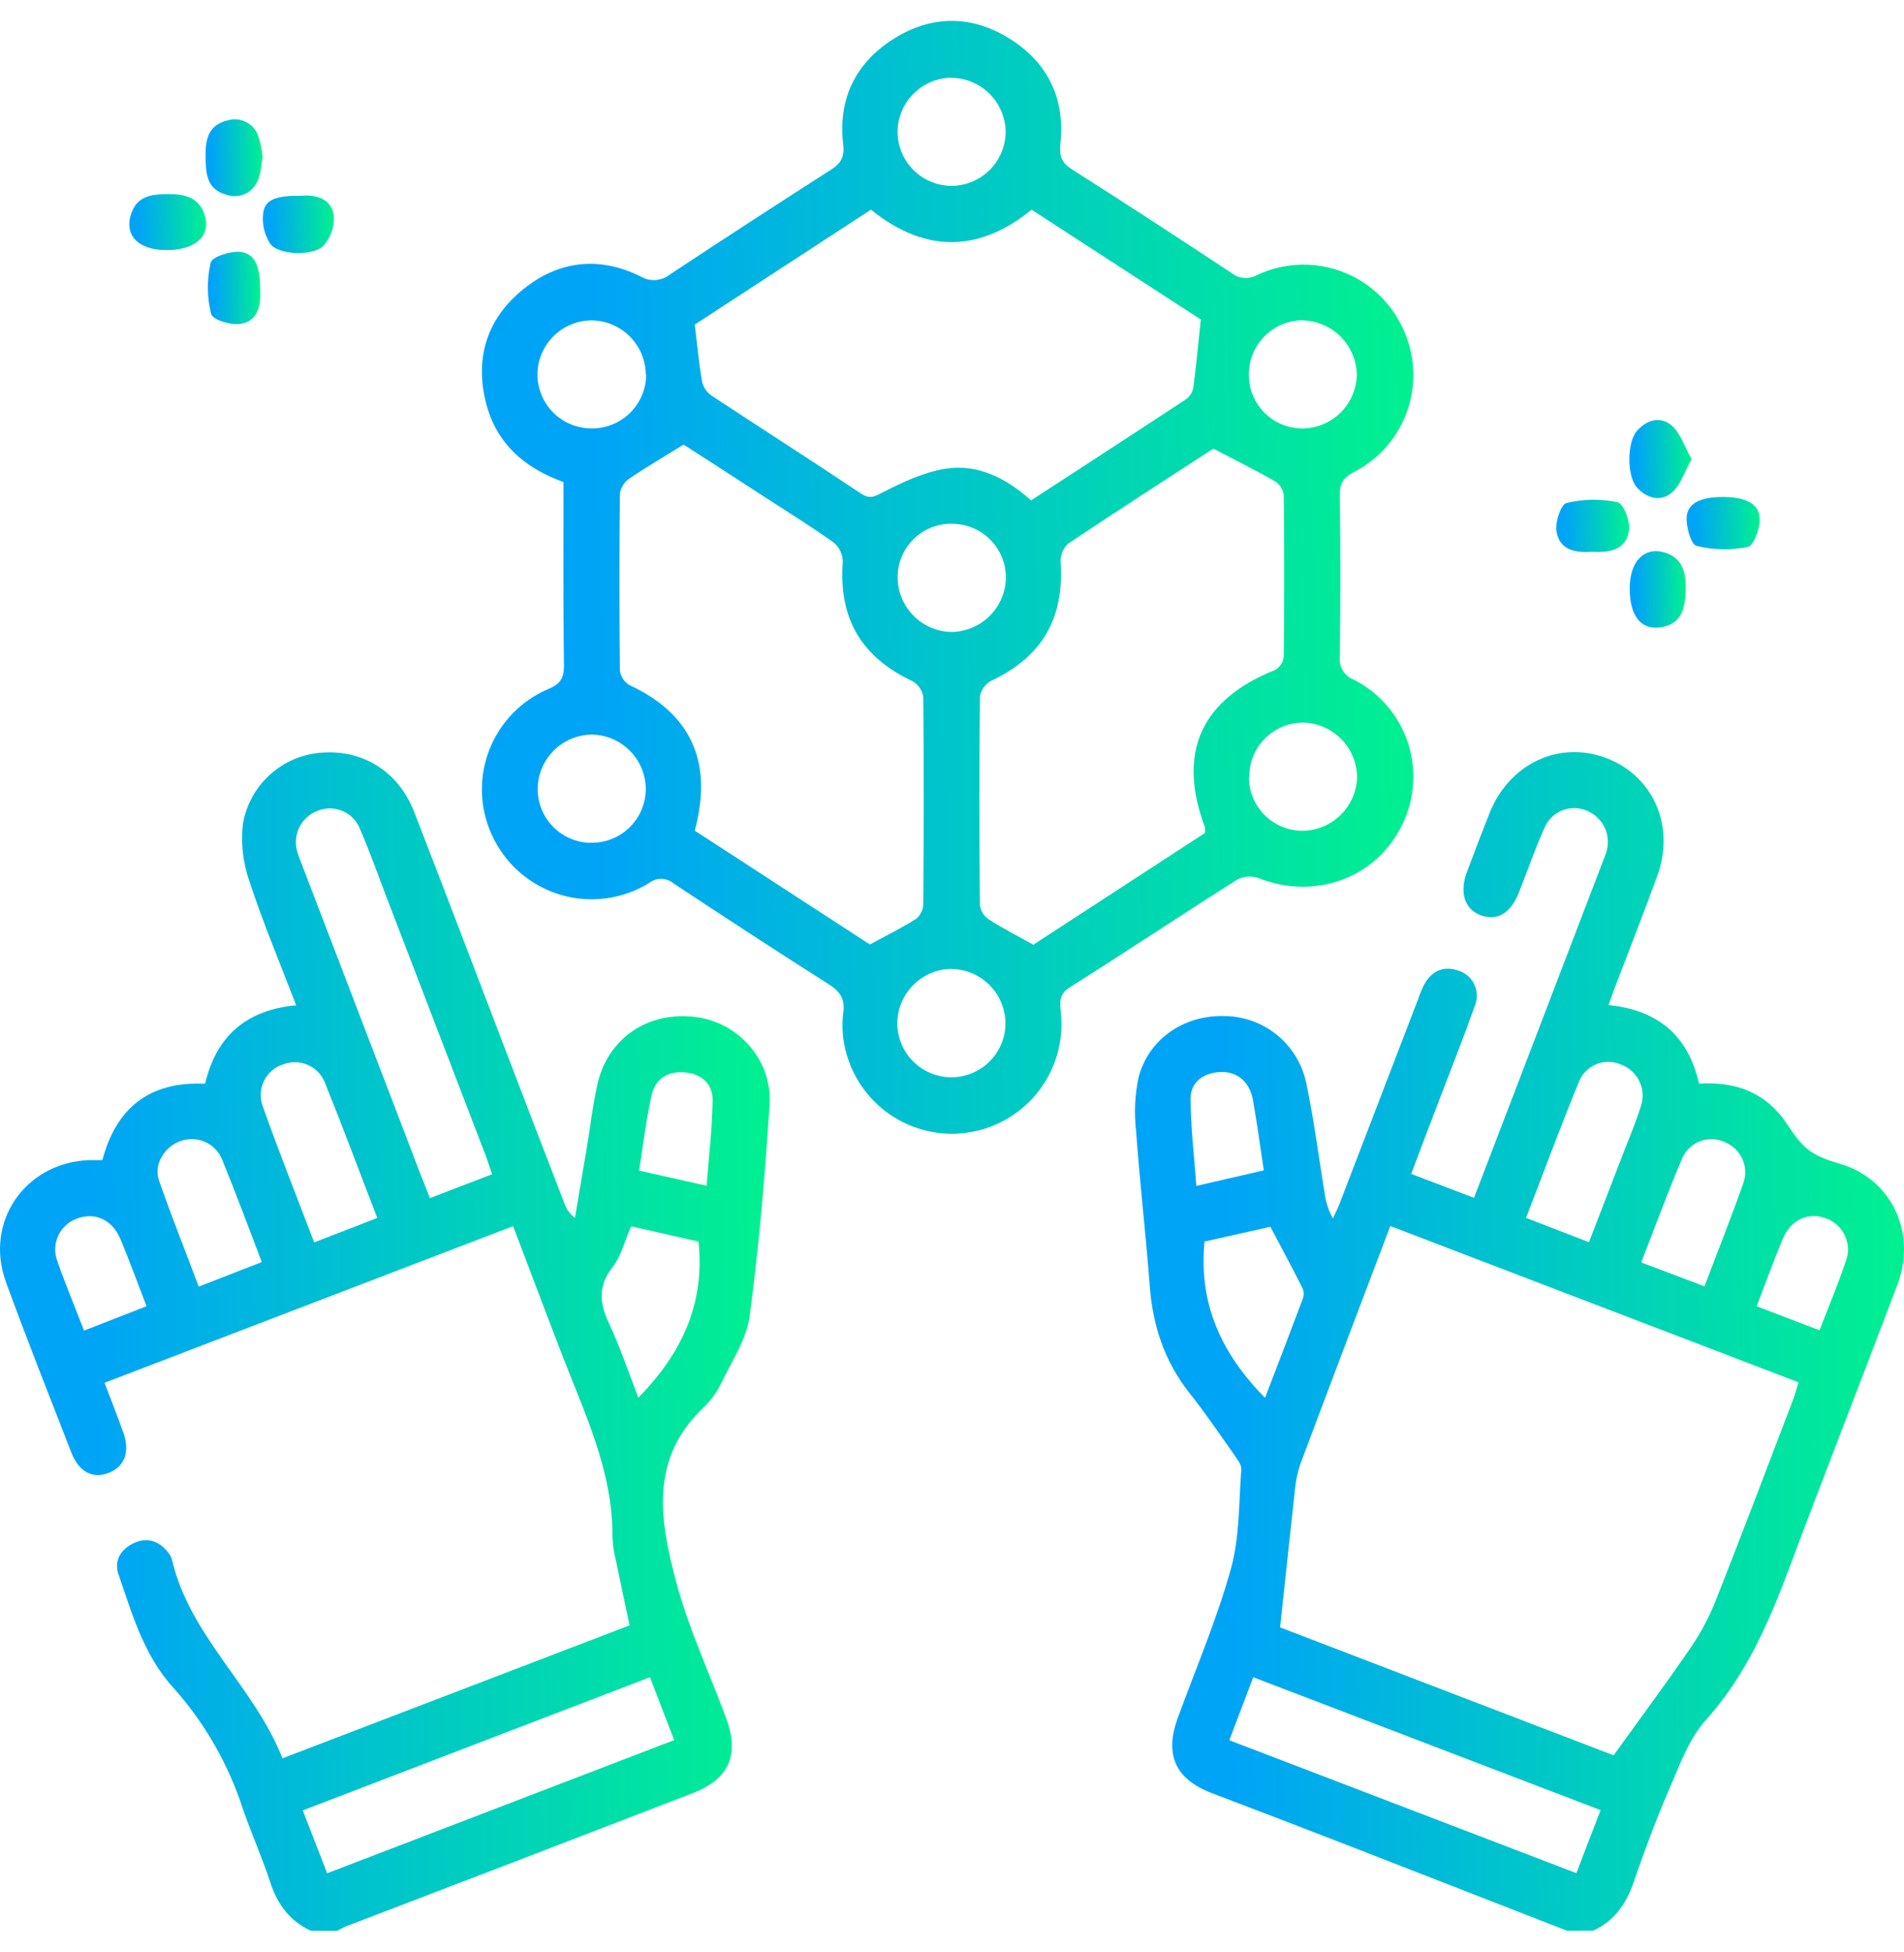
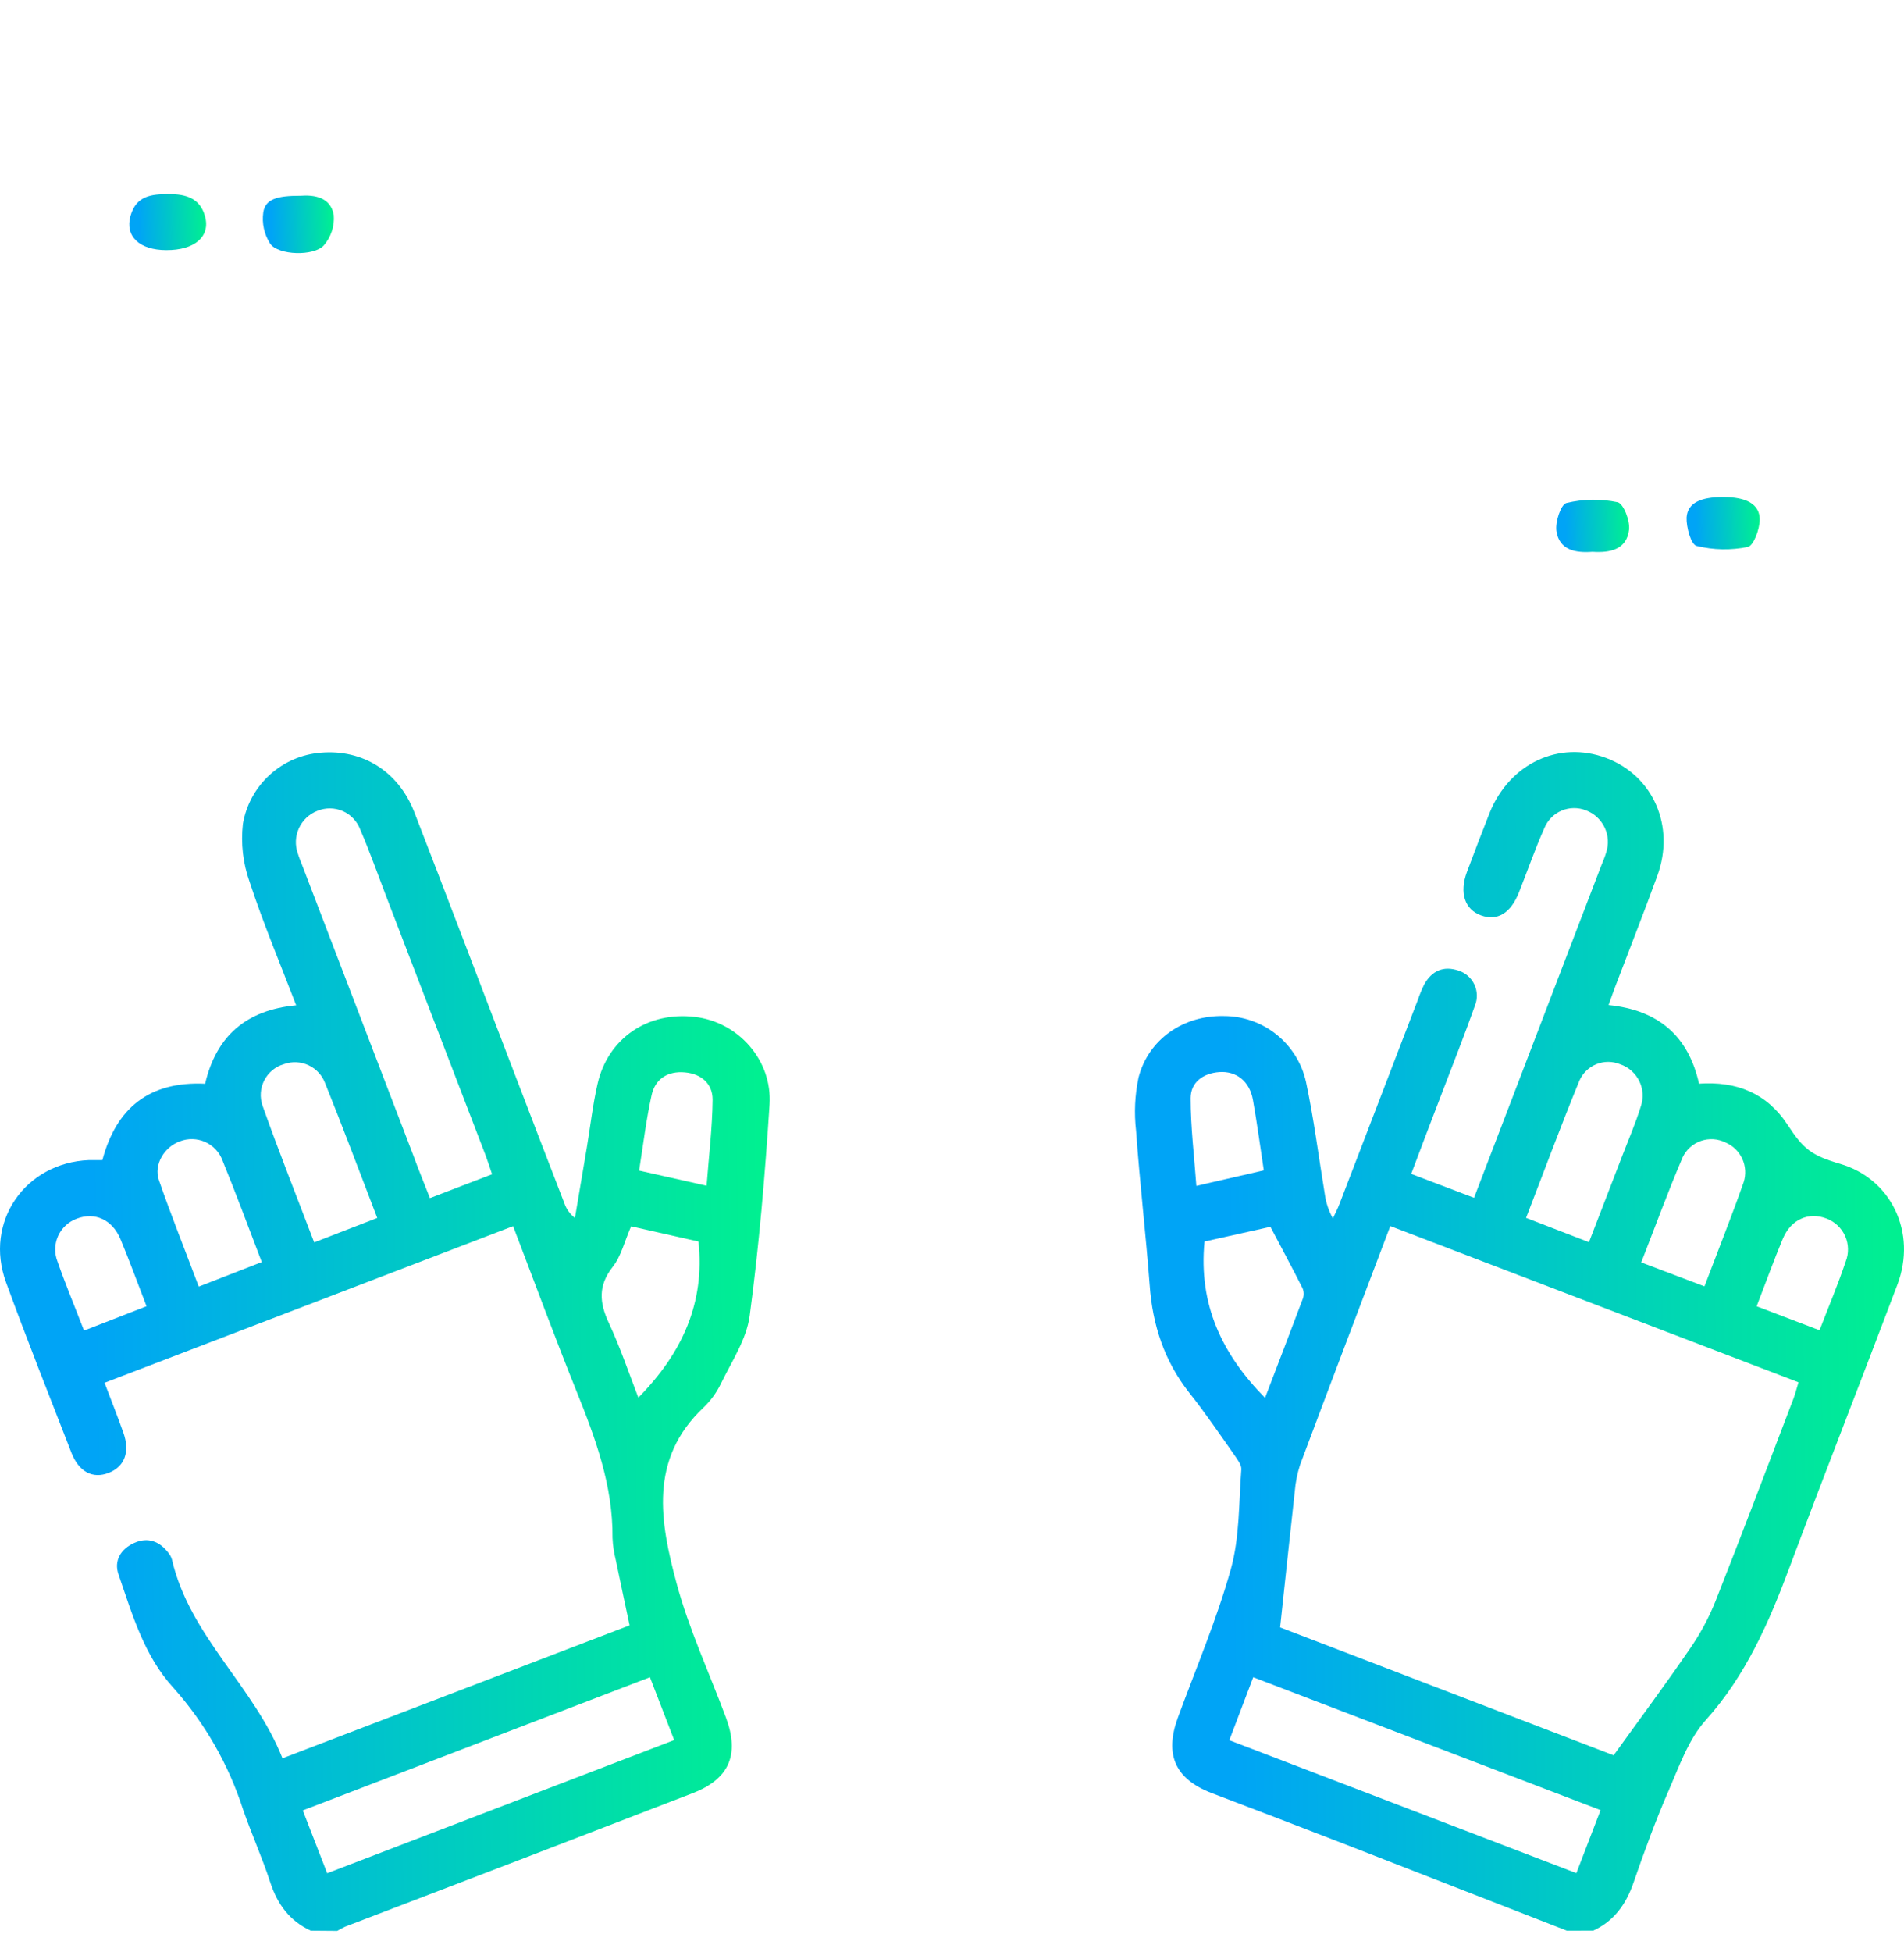
<svg xmlns="http://www.w3.org/2000/svg" width="80" height="82" viewBox="0 0 80 82" fill="none">
  <path d="M65.832 81.088C62.757 79.889 59.679 78.69 56.6 77.492C54.705 76.758 52.806 76.028 50.909 75.309C49.374 74.717 48.922 73.696 49.489 72.144C50.25 70.067 51.125 68.022 51.717 65.899C52.089 64.566 52.049 63.115 52.156 61.716C52.17 61.519 51.99 61.297 51.861 61.105C51.244 60.231 50.644 59.344 49.978 58.507C48.92 57.169 48.424 55.65 48.305 53.964C48.142 51.808 47.887 49.656 47.734 47.497C47.647 46.75 47.682 45.993 47.837 45.257C48.255 43.64 49.736 42.636 51.419 42.674C52.223 42.673 53.003 42.946 53.631 43.448C54.259 43.95 54.697 44.651 54.873 45.435C55.205 46.989 55.402 48.572 55.661 50.137C55.709 50.501 55.825 50.852 56.004 51.172C56.1 50.963 56.213 50.754 56.293 50.534C57.386 47.692 58.478 44.849 59.57 42.002C59.645 41.78 59.735 41.563 59.838 41.352C60.158 40.773 60.648 40.551 61.285 40.766C61.43 40.813 61.563 40.889 61.677 40.989C61.791 41.089 61.883 41.212 61.948 41.349C62.012 41.486 62.048 41.635 62.052 41.787C62.057 41.939 62.03 42.09 61.974 42.23C61.53 43.486 61.039 44.717 60.566 45.958C60.148 47.05 59.729 48.139 59.294 49.304L61.934 50.308L62.76 48.154C64.27 44.213 65.779 40.273 67.288 36.334C67.355 36.165 67.428 35.998 67.481 35.822C67.6 35.474 67.58 35.093 67.424 34.761C67.267 34.428 66.988 34.168 66.644 34.038C66.312 33.904 65.941 33.908 65.611 34.048C65.282 34.188 65.021 34.453 64.887 34.785C64.496 35.663 64.18 36.575 63.825 37.472C63.469 38.37 62.908 38.687 62.231 38.447C61.553 38.206 61.302 37.51 61.639 36.615C61.951 35.778 62.266 34.958 62.591 34.136C63.427 32.068 65.502 31.093 67.483 31.835C69.463 32.578 70.396 34.701 69.635 36.784C69.064 38.351 68.451 39.901 67.859 41.459C67.767 41.697 67.686 41.94 67.587 42.212C69.656 42.421 70.934 43.487 71.388 45.514C72.952 45.406 74.23 45.905 75.102 47.234C75.778 48.265 76.111 48.528 77.317 48.882C79.463 49.509 80.551 51.764 79.721 53.96C78.229 57.907 76.686 61.833 75.207 65.784C74.337 68.114 73.371 70.352 71.668 72.249C70.946 73.052 70.557 74.177 70.114 75.198C69.566 76.453 69.087 77.762 68.637 79.065C68.324 79.973 67.826 80.678 66.945 81.086L65.832 81.088ZM53.785 68.35L67.799 73.723C68.93 72.153 69.995 70.722 71.003 69.249C71.433 68.63 71.792 67.964 72.074 67.265C73.193 64.433 74.27 61.584 75.358 58.737C75.437 58.528 75.485 58.319 75.567 58.057L58.416 51.494C57.127 54.895 55.868 58.202 54.628 61.513C54.507 61.884 54.43 62.269 54.4 62.659C54.195 64.508 54.001 66.357 53.785 68.352V68.35ZM67.251 76.026L52.656 70.444C52.304 71.368 51.995 72.19 51.652 73.09L66.234 78.672L67.251 76.026ZM66.763 52.172L68.171 48.524C68.432 47.844 68.725 47.173 68.939 46.476C69 46.303 69.026 46.119 69.016 45.936C69.005 45.752 68.959 45.572 68.878 45.407C68.798 45.242 68.685 45.094 68.547 44.972C68.409 44.851 68.249 44.758 68.075 44.699C67.755 44.567 67.397 44.565 67.076 44.695C66.755 44.824 66.498 45.074 66.36 45.391C65.586 47.273 64.873 49.202 64.12 51.151L66.763 52.172ZM50.61 52.145C50.353 54.792 51.342 56.874 53.153 58.71C53.697 57.286 54.231 55.905 54.747 54.527C54.793 54.385 54.785 54.232 54.724 54.096C54.295 53.247 53.844 52.408 53.379 51.526L50.61 52.145ZM71.616 54.027C72.189 52.517 72.754 51.099 73.262 49.656C73.367 49.331 73.347 48.98 73.205 48.67C73.063 48.36 72.81 48.114 72.496 47.982C72.337 47.904 72.164 47.858 71.987 47.847C71.81 47.837 71.633 47.861 71.466 47.919C71.298 47.978 71.144 48.069 71.012 48.187C70.88 48.306 70.773 48.45 70.698 48.61C70.081 50.051 69.543 51.528 68.959 53.021L71.616 54.027ZM73.808 54.864L76.451 55.872C76.834 54.876 77.23 53.943 77.549 52.987C77.617 52.817 77.65 52.634 77.646 52.451C77.642 52.267 77.602 52.086 77.528 51.919C77.454 51.751 77.347 51.599 77.214 51.473C77.081 51.346 76.924 51.248 76.753 51.182C76.004 50.888 75.255 51.206 74.912 52.019C74.529 52.931 74.197 53.858 73.808 54.866V54.864ZM53.101 49.156C52.94 48.087 52.812 47.135 52.643 46.192C52.505 45.416 51.949 44.973 51.225 45.027C50.545 45.079 50.024 45.458 50.026 46.129C50.026 47.336 50.175 48.543 50.267 49.808L53.101 49.156Z" fill="url(#paint0_linear_307_4030)" />
  <path d="M13.055 81.088C12.172 80.68 11.662 79.986 11.36 79.072C11.02 78.026 10.57 77.031 10.212 75.997C9.604 74.108 8.606 72.366 7.284 70.885C6.058 69.549 5.558 67.807 4.983 66.135C4.774 65.55 5.075 65.054 5.648 64.799C6.221 64.544 6.715 64.738 7.085 65.232C7.151 65.314 7.2 65.409 7.227 65.51C7.972 68.723 10.672 70.819 11.869 73.849L26.453 68.265C26.255 67.326 26.058 66.42 25.872 65.514C25.795 65.211 25.749 64.9 25.736 64.588C25.757 62.396 25.018 60.405 24.215 58.411C23.303 56.146 22.46 53.852 21.559 51.499L4.393 58.077C4.674 58.815 4.939 59.486 5.182 60.168C5.471 60.978 5.238 61.597 4.569 61.86C3.9 62.124 3.314 61.825 2.996 61.003C2.07 58.625 1.128 56.251 0.252 53.854C-0.672 51.325 1.049 48.834 3.737 48.725C3.916 48.725 4.096 48.725 4.301 48.725C4.887 46.527 6.28 45.408 8.618 45.517C9.081 43.54 10.319 42.421 12.444 42.222C11.772 40.472 11.059 38.776 10.486 37.035C10.209 36.257 10.114 35.426 10.206 34.605C10.341 33.813 10.737 33.088 11.331 32.546C11.924 32.004 12.682 31.676 13.483 31.614C15.234 31.465 16.742 32.398 17.407 34.109C18.746 37.558 20.055 41.011 21.381 44.471C22.154 46.491 22.93 48.51 23.709 50.526C23.792 50.775 23.948 50.994 24.157 51.154C24.322 50.177 24.489 49.2 24.652 48.225C24.803 47.326 24.903 46.414 25.106 45.527C25.543 43.605 27.217 42.474 29.197 42.71C31.007 42.919 32.456 44.517 32.335 46.395C32.142 49.361 31.893 52.327 31.498 55.272C31.366 56.257 30.739 57.186 30.289 58.116C30.106 58.494 29.857 58.835 29.553 59.124C27.252 61.294 27.737 63.935 28.428 66.499C28.946 68.428 29.806 70.264 30.505 72.147C31.082 73.701 30.64 74.721 29.095 75.317C24.234 77.194 19.37 79.062 14.502 80.921C14.388 80.973 14.277 81.031 14.169 81.097L13.055 81.088ZM20.676 49.319C20.57 49.008 20.494 48.765 20.404 48.526L16.238 37.675C15.874 36.728 15.537 35.77 15.136 34.841C15.072 34.669 14.973 34.512 14.847 34.379C14.721 34.246 14.569 34.139 14.401 34.066C14.233 33.993 14.051 33.954 13.868 33.953C13.684 33.951 13.502 33.987 13.333 34.057C12.989 34.19 12.712 34.452 12.559 34.787C12.406 35.122 12.39 35.503 12.515 35.849C12.567 36.023 12.64 36.19 12.705 36.362L17.367 48.529C17.577 49.104 17.813 49.679 18.064 50.321L20.676 49.319ZM27.309 70.444L12.722 76.037C13.075 76.949 13.402 77.785 13.747 78.677L28.327 73.084L27.309 70.444ZM15.851 51.154C15.111 49.229 14.41 47.355 13.665 45.506C13.543 45.17 13.293 44.896 12.969 44.743C12.646 44.59 12.275 44.571 11.938 44.691C11.76 44.741 11.594 44.827 11.451 44.944C11.308 45.061 11.191 45.206 11.106 45.37C11.021 45.534 10.97 45.714 10.958 45.898C10.945 46.082 10.97 46.267 11.032 46.441C11.708 48.349 12.459 50.231 13.201 52.181L15.851 51.154ZM26.518 51.505C26.242 52.132 26.1 52.76 25.742 53.212C25.125 54 25.184 54.713 25.581 55.563C26.054 56.577 26.418 57.654 26.821 58.7C28.662 56.836 29.624 54.726 29.348 52.145L26.518 51.505ZM10.999 53.007C10.438 51.543 9.921 50.139 9.352 48.748C9.289 48.576 9.192 48.417 9.067 48.283C8.942 48.148 8.791 48.04 8.624 47.964C8.456 47.889 8.275 47.847 8.092 47.843C7.908 47.838 7.725 47.87 7.554 47.937C6.907 48.171 6.449 48.913 6.677 49.568C7.194 51.057 7.782 52.523 8.351 54.038L10.999 53.007ZM3.517 55.891L6.157 54.862C5.776 53.877 5.441 52.95 5.061 52.042C4.715 51.218 3.981 50.896 3.228 51.183C3.056 51.245 2.897 51.341 2.763 51.466C2.628 51.59 2.519 51.74 2.443 51.907C2.367 52.074 2.325 52.255 2.32 52.438C2.315 52.622 2.346 52.804 2.413 52.975C2.745 53.931 3.138 54.864 3.532 55.889L3.517 55.891ZM29.689 49.802C29.785 48.547 29.929 47.368 29.942 46.184C29.942 45.513 29.465 45.103 28.783 45.04C28.066 44.973 27.528 45.306 27.378 46C27.15 47.027 27.026 48.079 26.853 49.164L29.689 49.802Z" fill="url(#paint1_linear_307_4030)" />
-   <path d="M23.674 20.246C22.001 19.642 20.813 18.59 20.399 16.837C19.953 14.954 20.499 13.352 21.984 12.149C23.469 10.947 25.165 10.752 26.895 11.599C27.086 11.719 27.309 11.776 27.534 11.762C27.759 11.749 27.974 11.667 28.15 11.526C30.391 10.045 32.643 8.581 34.906 7.134C35.334 6.862 35.489 6.598 35.429 6.069C35.205 4.153 35.945 2.633 37.572 1.616C39.148 0.633 40.812 0.633 42.383 1.6C44.015 2.601 44.761 4.124 44.554 6.042C44.5 6.552 44.604 6.839 45.05 7.119C47.296 8.544 49.522 9.999 51.743 11.463C51.891 11.583 52.071 11.655 52.26 11.672C52.449 11.689 52.639 11.649 52.806 11.558C53.902 11.037 55.161 10.972 56.306 11.378C57.45 11.784 58.387 12.627 58.911 13.722C59.443 14.802 59.529 16.048 59.15 17.191C58.77 18.333 57.956 19.28 56.884 19.828C56.453 20.054 56.29 20.288 56.296 20.773C56.324 23.042 56.324 25.312 56.296 27.583C56.271 27.783 56.314 27.985 56.417 28.158C56.52 28.331 56.678 28.464 56.865 28.537C57.939 29.077 58.757 30.018 59.143 31.157C59.528 32.296 59.449 33.54 58.923 34.621C57.846 36.872 55.265 37.822 52.885 36.882C52.74 36.83 52.586 36.808 52.433 36.817C52.279 36.827 52.129 36.867 51.992 36.937C49.635 38.43 47.313 39.976 44.954 41.465C44.483 41.762 44.535 42.093 44.573 42.521C44.698 43.676 44.381 44.835 43.687 45.766C42.992 46.697 41.971 47.331 40.829 47.541C39.701 47.749 38.536 47.528 37.563 46.922C36.59 46.315 35.878 45.367 35.567 44.264C35.407 43.714 35.359 43.138 35.427 42.569C35.517 41.942 35.297 41.641 34.799 41.325C32.62 39.944 30.459 38.529 28.305 37.108C28.162 36.986 27.981 36.917 27.793 36.913C27.605 36.909 27.422 36.97 27.274 37.085C26.734 37.418 26.131 37.636 25.503 37.725C24.875 37.814 24.235 37.772 23.624 37.602C23.013 37.431 22.444 37.137 21.952 36.736C21.46 36.336 21.057 35.838 20.767 35.274C20.473 34.711 20.299 34.093 20.257 33.46C20.215 32.826 20.305 32.191 20.521 31.594C20.738 30.997 21.076 30.452 21.514 29.992C21.952 29.533 22.481 29.17 23.067 28.926C23.561 28.717 23.695 28.462 23.695 27.945C23.659 25.379 23.674 22.823 23.674 20.246ZM29.192 13.632C29.298 14.505 29.367 15.276 29.501 16.038C29.558 16.274 29.701 16.481 29.901 16.619C31.992 17.998 34.096 19.338 36.175 20.729C36.562 20.986 36.757 20.846 37.117 20.666C37.937 20.248 38.802 19.84 39.696 19.692C41.084 19.46 42.281 20.087 43.324 21.016C45.52 19.585 47.683 18.184 49.837 16.766C49.995 16.649 50.102 16.477 50.137 16.285C50.258 15.37 50.346 14.452 50.455 13.421L43.343 8.807C41.252 10.514 38.978 10.729 36.594 8.807L29.192 13.632ZM29.192 34.887L36.55 39.668C37.238 39.294 37.89 38.974 38.499 38.587C38.59 38.509 38.663 38.413 38.714 38.305C38.764 38.197 38.792 38.079 38.794 37.959C38.813 35.063 38.817 32.168 38.794 29.271C38.773 29.134 38.722 29.003 38.643 28.888C38.565 28.774 38.461 28.679 38.34 28.61C36.182 27.596 35.232 25.971 35.412 23.59C35.41 23.438 35.376 23.288 35.311 23.15C35.246 23.012 35.152 22.89 35.035 22.791C34.059 22.097 33.038 21.465 32.032 20.813C30.88 20.064 29.731 19.319 28.723 18.673C27.872 19.2 27.138 19.627 26.435 20.106C26.33 20.178 26.242 20.271 26.175 20.379C26.108 20.487 26.064 20.608 26.046 20.733C26.019 23.211 26.019 25.69 26.046 28.169C26.064 28.296 26.111 28.418 26.183 28.524C26.256 28.631 26.352 28.719 26.464 28.782C29.026 29.974 29.972 31.997 29.192 34.887ZM50.977 18.845C49.024 20.114 46.943 21.453 44.885 22.829C44.78 22.924 44.697 23.04 44.641 23.169C44.586 23.299 44.559 23.439 44.563 23.58C44.728 25.975 43.787 27.592 41.634 28.6C41.513 28.667 41.408 28.762 41.329 28.875C41.249 28.989 41.196 29.119 41.174 29.256C41.142 32.185 41.142 35.106 41.174 38.02C41.19 38.138 41.23 38.251 41.292 38.352C41.354 38.453 41.436 38.541 41.534 38.608C42.12 38.984 42.743 39.302 43.416 39.679L50.628 34.985C50.638 34.907 50.638 34.828 50.628 34.749C49.453 31.612 50.455 29.384 53.579 28.137C53.678 28.08 53.763 28 53.825 27.904C53.888 27.808 53.927 27.699 53.939 27.585C53.964 25.317 53.964 23.047 53.939 20.777C53.922 20.663 53.88 20.554 53.817 20.457C53.754 20.36 53.671 20.278 53.573 20.217C52.774 19.757 51.944 19.347 50.986 18.845H50.977ZM27.134 15.735C27.128 15.128 26.883 14.548 26.452 14.121C26.021 13.694 25.439 13.455 24.833 13.455C24.241 13.464 23.676 13.703 23.256 14.12C22.837 14.537 22.595 15.101 22.582 15.693C22.578 15.992 22.633 16.289 22.744 16.566C22.855 16.844 23.02 17.097 23.229 17.311C23.438 17.525 23.688 17.695 23.963 17.812C24.238 17.929 24.534 17.991 24.833 17.993C25.134 18 25.433 17.946 25.713 17.835C25.993 17.724 26.249 17.559 26.464 17.349C26.68 17.139 26.852 16.888 26.969 16.611C27.087 16.333 27.149 16.036 27.15 15.735H27.134ZM24.808 35.395C25.107 35.403 25.405 35.352 25.684 35.244C25.964 35.136 26.219 34.974 26.435 34.767C26.652 34.56 26.825 34.312 26.945 34.037C27.064 33.763 27.129 33.467 27.134 33.168C27.137 32.562 26.902 31.98 26.48 31.546C26.057 31.113 25.48 30.863 24.875 30.852C24.283 30.857 23.716 31.089 23.291 31.5C22.866 31.911 22.616 32.47 22.593 33.061C22.582 33.362 22.632 33.662 22.739 33.944C22.846 34.225 23.008 34.482 23.216 34.7C23.424 34.918 23.673 35.092 23.95 35.212C24.226 35.332 24.523 35.396 24.824 35.4L24.808 35.395ZM54.717 13.45C54.418 13.454 54.122 13.517 53.846 13.635C53.571 13.754 53.322 13.925 53.114 14.14C52.905 14.355 52.741 14.609 52.631 14.888C52.521 15.167 52.467 15.464 52.473 15.764C52.477 16.355 52.714 16.921 53.132 17.339C53.551 17.757 54.117 17.993 54.709 17.995C55.312 17.995 55.892 17.758 56.322 17.335C56.753 16.912 57 16.336 57.01 15.732C56.996 15.133 56.752 14.563 56.329 14.139C55.905 13.714 55.335 13.47 54.736 13.455L54.717 13.45ZM52.473 32.641C52.474 32.94 52.534 33.237 52.651 33.513C52.767 33.789 52.937 34.039 53.151 34.249C53.366 34.459 53.619 34.623 53.898 34.734C54.176 34.845 54.474 34.899 54.774 34.893C55.365 34.875 55.927 34.632 56.344 34.213C56.762 33.794 57.004 33.232 57.02 32.641C57.014 32.036 56.772 31.457 56.345 31.029C55.917 30.601 55.339 30.357 54.734 30.35C54.436 30.352 54.141 30.413 53.866 30.53C53.591 30.647 53.343 30.817 53.134 31.03C52.926 31.243 52.761 31.496 52.651 31.773C52.541 32.05 52.487 32.347 52.492 32.645L52.473 32.641ZM39.976 40.693C39.37 40.7 38.792 40.946 38.366 41.377C37.941 41.807 37.702 42.389 37.702 42.994C37.708 43.585 37.944 44.151 38.361 44.572C38.777 44.992 39.34 45.233 39.932 45.245C40.231 45.25 40.529 45.196 40.808 45.086C41.087 44.976 41.341 44.812 41.556 44.604C41.771 44.395 41.943 44.146 42.062 43.871C42.18 43.596 42.243 43.3 42.247 43C42.248 42.398 42.012 41.819 41.591 41.389C41.17 40.958 40.597 40.71 39.995 40.697L39.976 40.693ZM39.976 3.264C39.371 3.271 38.794 3.517 38.37 3.948C37.946 4.379 37.709 4.961 37.713 5.565C37.722 6.157 37.961 6.721 38.379 7.139C38.797 7.558 39.361 7.797 39.953 7.807C40.556 7.811 41.137 7.576 41.568 7.153C41.999 6.731 42.246 6.154 42.254 5.551C42.249 4.949 42.008 4.373 41.584 3.947C41.16 3.52 40.586 3.277 39.984 3.269L39.976 3.264ZM39.976 21.997C39.676 21.995 39.379 22.053 39.102 22.168C38.825 22.283 38.574 22.452 38.363 22.666C38.153 22.879 37.987 23.132 37.876 23.411C37.765 23.689 37.711 23.987 37.717 24.287C37.728 24.88 37.969 25.445 38.387 25.865C38.806 26.285 39.37 26.528 39.963 26.542C40.568 26.539 41.147 26.299 41.578 25.874C42.008 25.449 42.254 24.873 42.264 24.268C42.265 23.969 42.207 23.672 42.093 23.395C41.978 23.119 41.81 22.868 41.598 22.657C41.385 22.446 41.133 22.279 40.856 22.166C40.578 22.054 40.281 21.997 39.982 22.001L39.976 21.997Z" fill="url(#paint2_linear_307_4030)" />
-   <path d="M71.074 19.282C70.769 19.828 70.612 20.384 70.238 20.695C69.776 21.087 69.192 20.938 68.774 20.468C68.355 19.997 68.355 18.585 68.774 18.104C69.192 17.623 69.765 17.466 70.238 17.872C70.604 18.188 70.769 18.738 71.074 19.282Z" fill="url(#paint3_linear_307_4030)" />
-   <path d="M11.035 6.613C10.968 6.943 10.964 7.303 10.826 7.592C10.724 7.838 10.533 8.036 10.291 8.146C10.049 8.256 9.774 8.269 9.523 8.184C8.636 7.939 8.644 7.222 8.638 6.49C8.632 5.757 8.822 5.235 9.558 5.057C9.812 4.979 10.086 5 10.324 5.117C10.563 5.233 10.748 5.436 10.842 5.684C10.942 5.985 11.006 6.297 11.035 6.613Z" fill="url(#paint4_linear_307_4030)" />
-   <path d="M68.476 24.703C68.476 23.626 69.04 22.992 69.852 23.18C70.624 23.362 70.831 23.94 70.829 24.665C70.829 25.697 70.567 26.175 69.888 26.328C68.994 26.521 68.469 25.922 68.476 24.703Z" fill="url(#paint5_linear_307_4030)" />
  <path d="M6.99 10.505C5.854 10.505 5.242 9.92 5.484 9.064C5.727 8.209 6.377 8.154 7.095 8.152C7.812 8.15 8.404 8.322 8.615 9.087C8.85 9.934 8.176 10.512 6.99 10.505Z" fill="url(#paint6_linear_307_4030)" />
  <path d="M66.911 23.175C66.202 23.229 65.518 23.108 65.397 22.309C65.338 21.926 65.583 21.186 65.815 21.127C66.521 20.955 67.256 20.944 67.967 21.094C68.212 21.148 68.496 21.876 68.446 22.257C68.344 23.085 67.643 23.225 66.911 23.175Z" fill="url(#paint7_linear_307_4030)" />
  <path d="M12.624 8.221C13.213 8.177 13.891 8.284 14.023 9.031C14.042 9.261 14.015 9.492 13.943 9.711C13.871 9.93 13.756 10.133 13.605 10.307C13.186 10.769 11.701 10.725 11.354 10.238C11.101 9.847 10.997 9.377 11.063 8.916C11.151 8.37 11.622 8.219 12.624 8.221Z" fill="url(#paint8_linear_307_4030)" />
  <path d="M72.398 20.874C73.365 20.874 73.933 21.163 73.938 21.817C73.938 22.219 73.684 22.918 73.436 22.972C72.724 23.117 71.989 23.102 71.283 22.928C71.049 22.869 70.85 22.144 70.865 21.736C70.905 21.121 71.459 20.874 72.398 20.874Z" fill="url(#paint9_linear_307_4030)" />
-   <path d="M10.933 12.193C10.954 12.787 10.868 13.476 10.111 13.603C9.711 13.67 8.933 13.432 8.871 13.185C8.693 12.48 8.687 11.743 8.852 11.035C8.912 10.784 9.67 10.543 10.086 10.579C10.709 10.639 10.935 11.181 10.933 12.193Z" fill="url(#paint10_linear_307_4030)" />
  <defs>
    <linearGradient id="paint0_linear_307_4030" x1="51.584" y1="55.09" x2="79.64" y2="54.739" gradientUnits="userSpaceOnUse">
      <stop stop-color="#00A4F6" />
      <stop offset="1" stop-color="#00F091" />
    </linearGradient>
    <linearGradient id="paint1_linear_307_4030" x1="3.9" y1="55.1" x2="31.982" y2="54.748" gradientUnits="userSpaceOnUse">
      <stop stop-color="#00A4F6" />
      <stop offset="1" stop-color="#00F091" />
    </linearGradient>
    <linearGradient id="paint2_linear_307_4030" x1="24.967" y1="23.069" x2="58.945" y2="22.524" gradientUnits="userSpaceOnUse">
      <stop stop-color="#00A4F6" />
      <stop offset="1" stop-color="#00F091" />
    </linearGradient>
    <linearGradient id="paint3_linear_307_4030" x1="68.775" y1="19.197" x2="71.045" y2="19.162" gradientUnits="userSpaceOnUse">
      <stop stop-color="#00A4F6" />
      <stop offset="1" stop-color="#00F091" />
    </linearGradient>
    <linearGradient id="paint4_linear_307_4030" x1="8.927" y1="6.544" x2="11.008" y2="6.514" gradientUnits="userSpaceOnUse">
      <stop stop-color="#00A4F6" />
      <stop offset="1" stop-color="#00F091" />
    </linearGradient>
    <linearGradient id="paint5_linear_307_4030" x1="68.759" y1="24.674" x2="70.802" y2="24.646" gradientUnits="userSpaceOnUse">
      <stop stop-color="#00A4F6" />
      <stop offset="1" stop-color="#00F091" />
    </linearGradient>
    <linearGradient id="paint6_linear_307_4030" x1="5.821" y1="9.27" x2="8.624" y2="9.196" gradientUnits="userSpaceOnUse">
      <stop stop-color="#00A4F6" />
      <stop offset="1" stop-color="#00F091" />
    </linearGradient>
    <linearGradient id="paint7_linear_307_4030" x1="65.757" y1="22.032" x2="68.416" y2="21.961" gradientUnits="userSpaceOnUse">
      <stop stop-color="#00A4F6" />
      <stop offset="1" stop-color="#00F091" />
    </linearGradient>
    <linearGradient id="paint8_linear_307_4030" x1="11.404" y1="9.36" x2="13.995" y2="9.299" gradientUnits="userSpaceOnUse">
      <stop stop-color="#00A4F6" />
      <stop offset="1" stop-color="#00F091" />
    </linearGradient>
    <linearGradient id="paint9_linear_307_4030" x1="71.235" y1="21.917" x2="73.902" y2="21.846" gradientUnits="userSpaceOnUse">
      <stop stop-color="#00A4F6" />
      <stop offset="1" stop-color="#00F091" />
    </linearGradient>
    <linearGradient id="paint10_linear_307_4030" x1="8.998" y1="12.018" x2="10.911" y2="11.992" gradientUnits="userSpaceOnUse">
      <stop stop-color="#00A4F6" />
      <stop offset="1" stop-color="#00F091" />
    </linearGradient>
  </defs>
</svg>